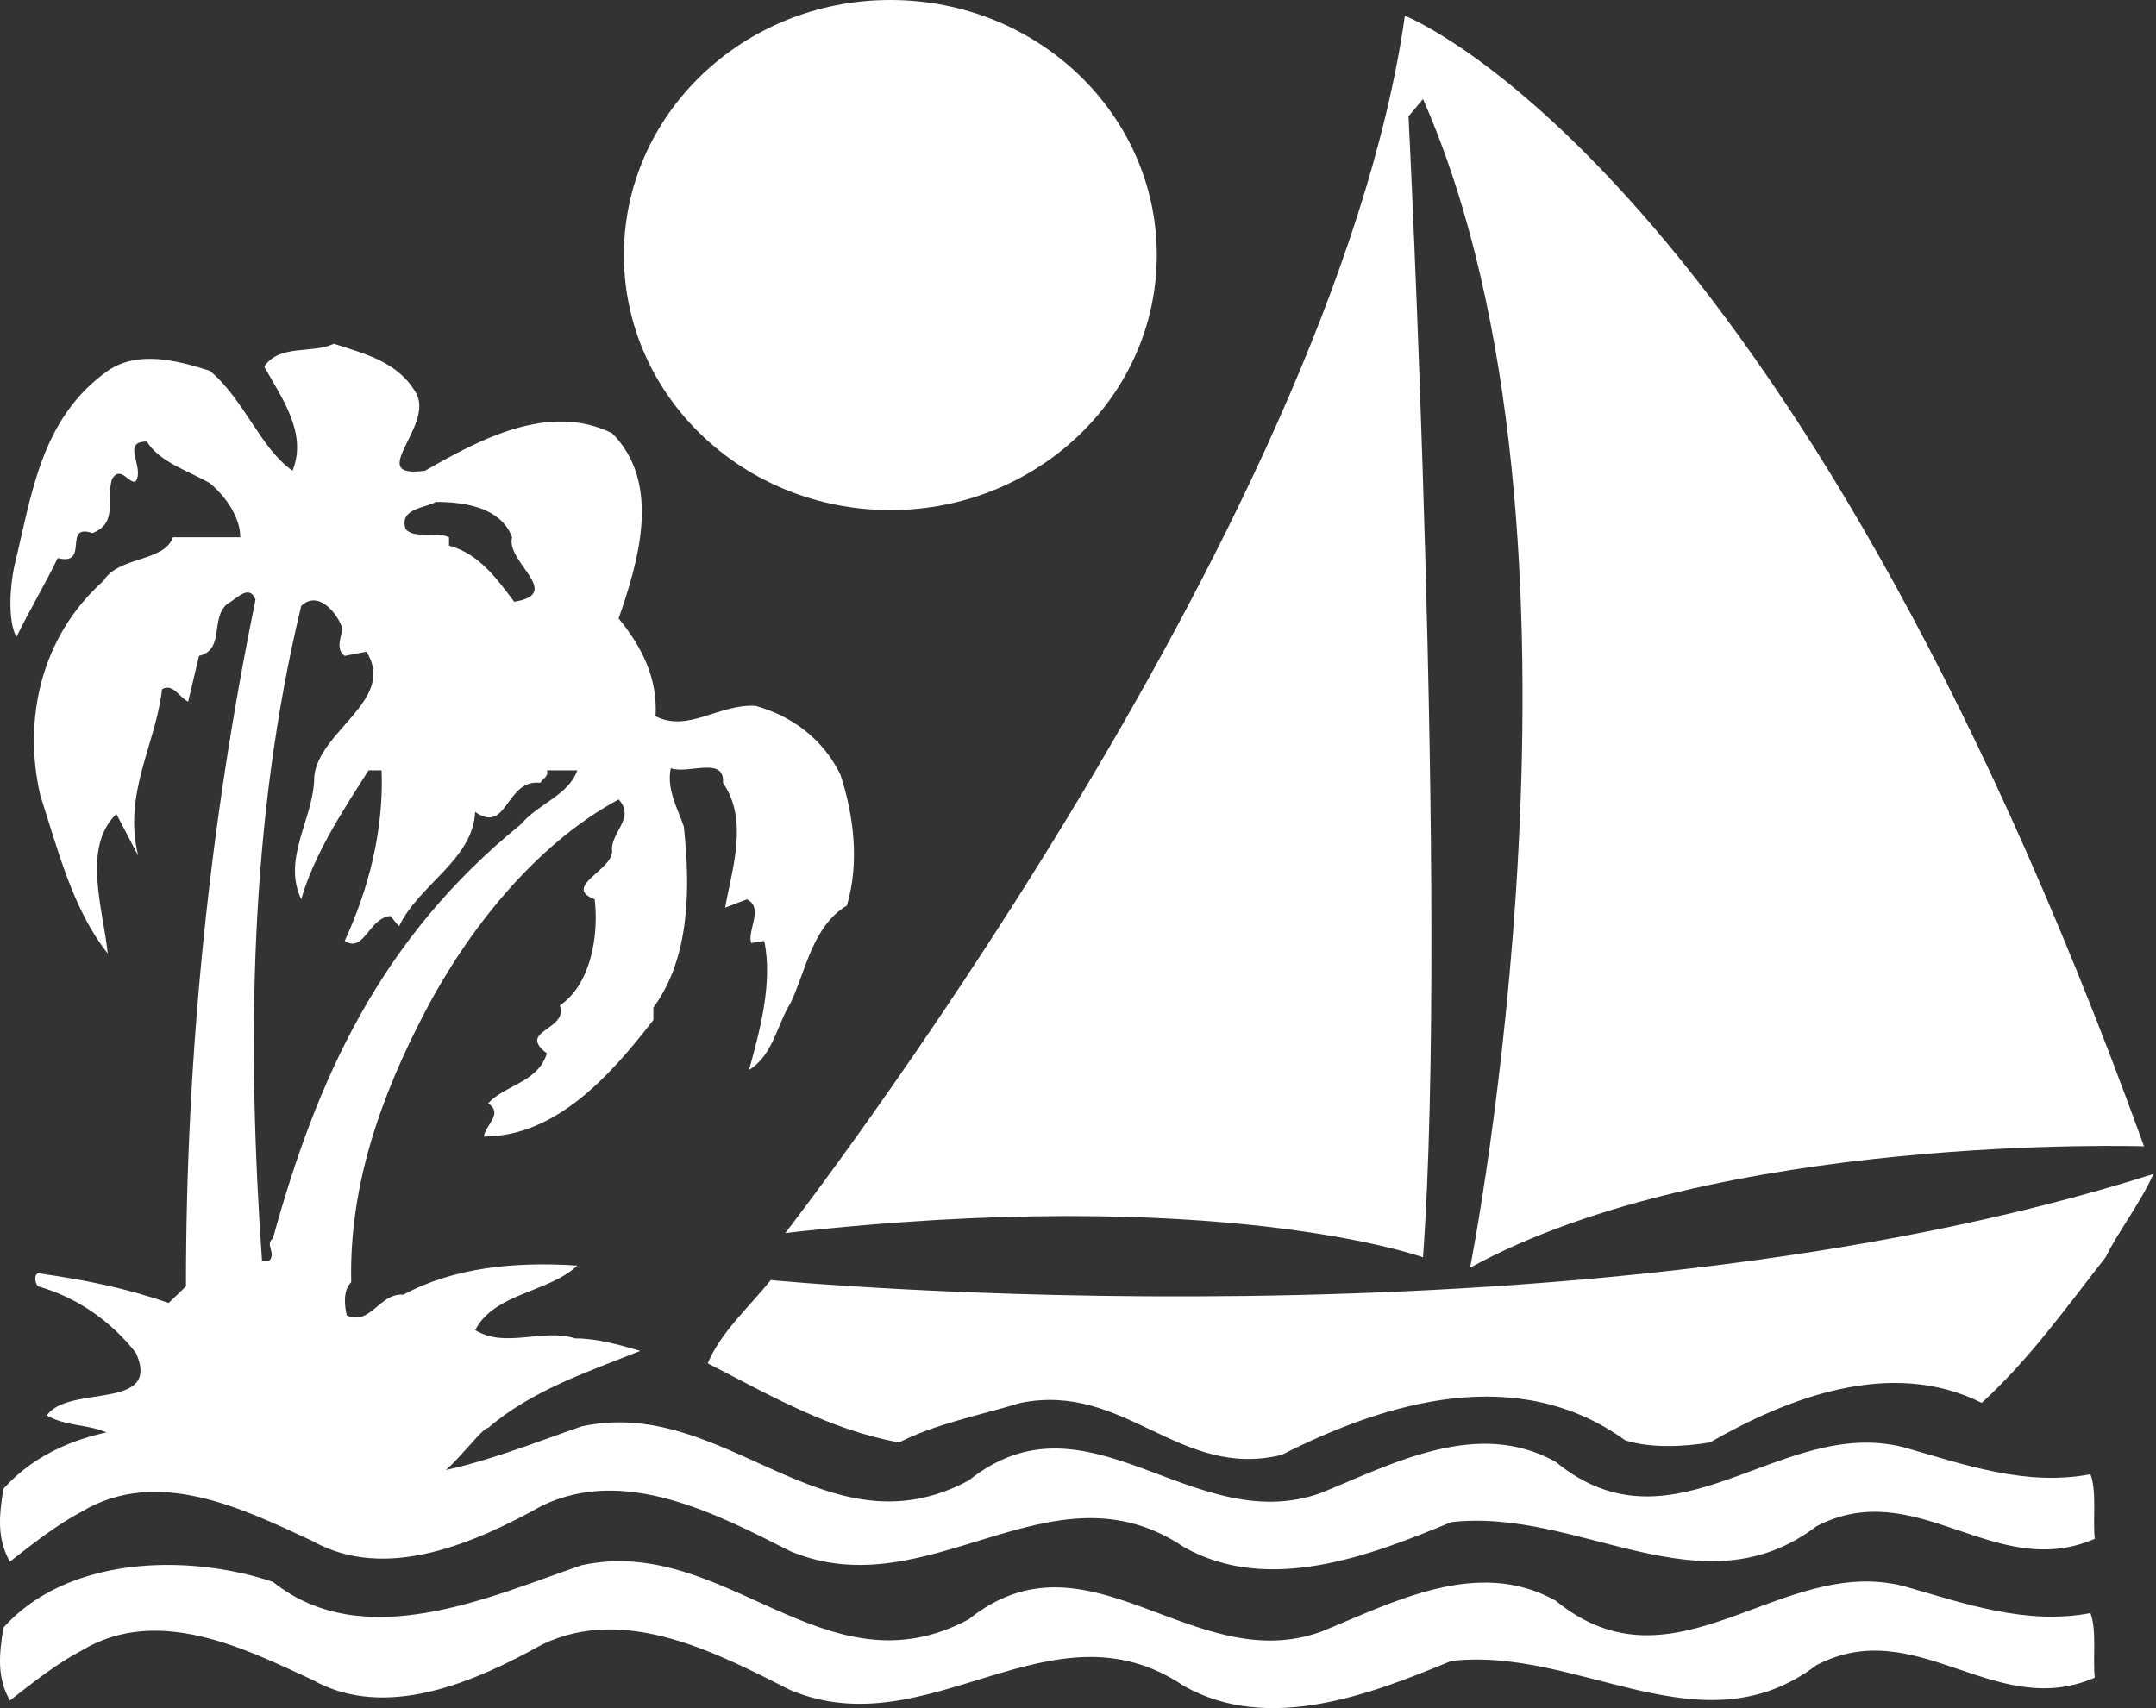
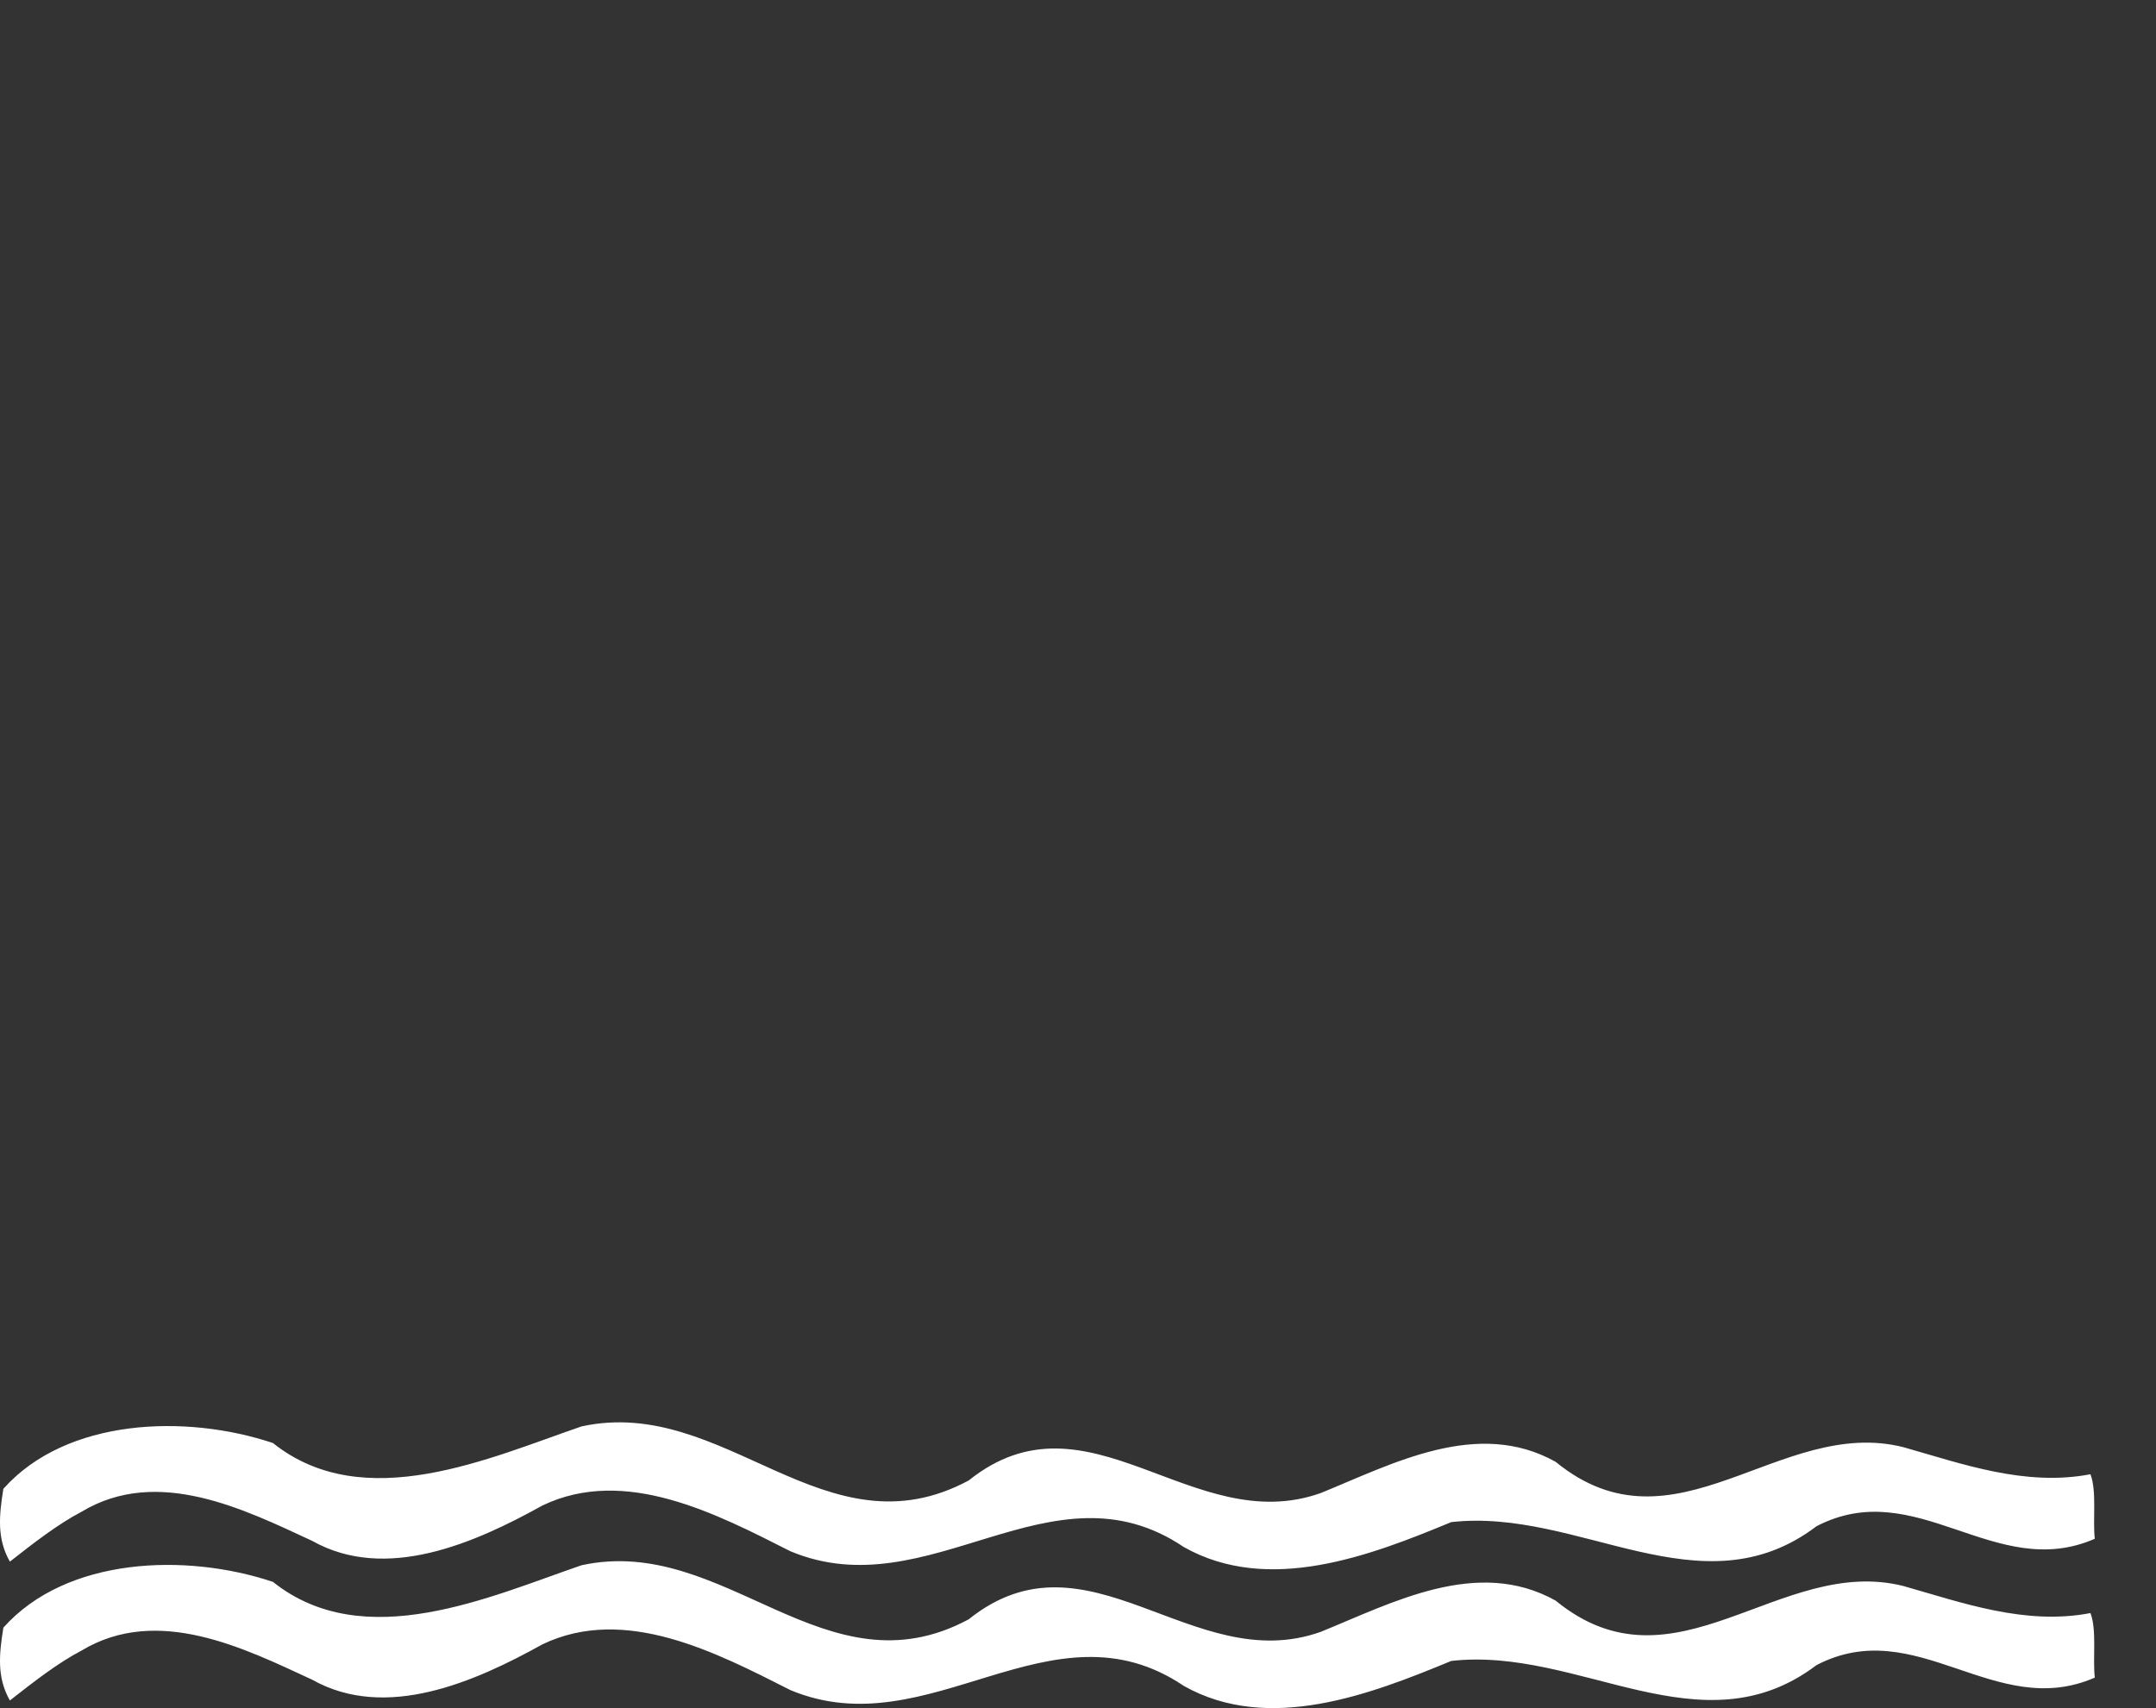
<svg xmlns="http://www.w3.org/2000/svg" width="106" height="84" viewBox="0 0 106 84" fill="none">
  <rect x="0" y="0" width="106" height="84" fill="#333333" stroke="none" />
-   <path d="M14.809 29.799C12.243 40.44 12.137 51.39 12.884 62.032H13.206C13.632 61.623 12.992 61.213 13.418 60.905C15.556 53.129 18.657 46.171 25.604 40.543C26.458 39.52 27.956 39.111 28.382 37.882H26.887C26.993 38.19 26.673 38.292 26.566 38.497C24.855 38.292 24.963 41.055 23.36 39.928C23.252 42.283 20.579 43.51 19.619 45.556L19.191 45.045C18.122 45.148 17.907 46.888 16.947 46.273C18.122 43.715 18.87 40.85 18.762 37.882H18.122C16.947 39.725 15.45 41.975 14.809 44.227C13.847 42.181 15.45 40.236 15.45 38.19C15.664 35.938 19.511 34.404 18.015 32.05L16.947 32.254C16.519 31.948 16.733 31.436 16.838 30.924C16.625 30.207 15.664 28.98 14.809 29.799ZM20.661 72.955C18.389 72.572 16.028 73.936 14.559 73.936C13.089 73.936 6.337 71.676 5.936 71.037C5.189 69.911 3.478 70.32 2.303 69.603C3.372 68.068 7.968 69.399 6.684 66.533C5.402 64.897 3.693 63.771 1.874 63.26C1.661 63.055 1.661 62.44 2.089 62.646C4.227 62.952 6.258 63.362 8.288 64.078L9.143 63.26C9.143 51.696 10.319 40.44 12.563 29.492C12.243 28.672 11.602 29.492 11.175 29.696C10.319 30.413 11.068 31.948 9.785 32.254L9.251 34.506C8.822 34.3 8.502 33.585 7.968 33.892C7.647 36.655 6.044 39.008 6.792 42.078L5.723 40.032C4.012 41.669 5.081 44.739 5.296 46.888C3.586 44.739 2.837 41.771 1.982 39.111C1.126 35.427 1.982 31.334 5.081 28.571C5.83 27.343 8.074 27.649 8.502 26.422H11.815C11.815 25.501 11.175 24.478 10.319 23.762C9.251 23.148 7.861 22.738 7.219 21.715C5.936 21.715 7.113 22.943 6.684 23.659C6.365 23.864 5.936 22.841 5.51 23.556C5.189 24.579 5.83 25.706 4.547 26.218C3.051 25.706 4.441 27.855 2.837 27.445C2.195 28.776 1.448 30.004 0.806 31.334C0.379 30.515 0.486 28.878 0.7 27.855C1.555 24.376 1.982 20.59 5.296 18.236C6.792 17.213 8.716 17.724 10.319 18.236C12.029 19.669 12.778 22.021 14.381 23.148C15.129 21.306 13.847 19.566 12.992 18.031C13.74 16.905 15.343 17.416 16.412 16.905C18.015 17.416 19.619 17.827 20.474 19.362C21.329 20.998 17.907 23.556 20.9 23.148C23.572 21.613 26.993 19.771 30.093 21.306C32.552 23.762 31.376 27.649 30.414 30.413C31.589 31.846 32.337 33.38 32.231 35.222C33.834 36.041 35.33 34.608 37.147 34.711C38.965 35.222 40.462 36.347 41.317 38.087C41.957 40.032 42.278 42.385 41.637 44.533C39.927 45.556 39.605 47.808 38.858 49.343C38.216 50.367 38.002 51.901 36.827 52.618C37.362 50.673 38.002 48.32 37.575 46.273L36.933 46.376C36.721 45.762 37.575 44.636 36.721 44.227L35.652 44.636C35.972 42.794 36.827 40.339 35.544 38.497C35.652 37.166 33.834 38.087 32.979 37.78C32.766 38.804 33.3 39.725 33.621 40.646C33.94 43.613 33.94 47.091 32.123 49.548V50.161C29.985 52.925 27.313 55.892 23.786 55.892C23.894 55.277 24.749 54.766 24.001 54.254C24.855 53.334 26.458 53.231 26.887 51.799C25.389 50.673 27.956 50.673 27.527 49.446C29.025 48.422 29.451 46.068 29.238 44.227C27.635 43.613 30.093 42.794 30.093 41.873C29.985 40.952 31.268 40.236 30.414 39.315C26.244 41.566 22.932 45.864 20.9 49.753C18.762 53.846 17.159 58.246 17.267 63.055C16.838 63.463 16.947 64.283 17.053 64.692C18.228 65.204 18.657 63.567 19.831 63.669C22.291 62.339 25.284 62.032 28.382 62.236C26.993 63.567 24.321 63.567 23.36 65.409C24.855 66.33 26.673 65.306 28.276 65.818C29.345 65.818 30.414 66.125 31.483 66.432C28.917 67.455 26.139 68.376 24.001 70.218C23.6 70.218 21.73 73.083 20.661 72.955ZM21.435 24.683C20.9 24.99 19.619 24.99 19.939 26.013C20.366 26.524 21.435 26.114 22.077 26.422V26.831C23.572 27.241 24.428 28.469 25.284 29.594C27.742 29.184 24.855 27.649 25.176 26.422C24.641 24.99 22.932 24.683 21.435 24.683Z" fill="white" />
-   <path d="M105.875 57.732C105.234 59.165 104.059 60.7 103.525 61.825C101.6 64.281 99.784 66.84 97.432 68.988C92.942 66.737 87.813 68.784 84.072 70.933C82.895 71.137 81.185 71.24 79.902 70.83C74.666 67.044 68.252 68.886 63.014 71.546C57.99 72.775 55.318 67.965 50.188 68.988C48.157 69.602 46.019 70.012 44.203 70.933C40.783 70.319 37.79 68.579 34.796 67.044C35.438 65.509 36.827 64.281 37.896 62.951C37.896 62.951 77.444 66.772 105.875 57.732Z" fill="white" />
  <path d="M47.623 79.635C53.501 74.926 58.633 82.5 64.938 80.248C68.465 78.815 72.634 76.565 76.482 78.713C82.361 83.523 87.492 76.461 93.584 77.996C96.47 78.815 99.57 79.942 102.777 79.326C103.097 80.146 102.883 81.578 102.991 82.5C98.073 84.647 94.226 79.326 89.308 81.886C83.643 86.182 77.659 80.965 71.351 81.68C67.397 83.318 62.374 85.261 58.204 82.909C51.685 78.508 45.699 85.979 38.859 83.113C35.224 81.272 30.735 78.918 26.673 80.862C23.36 82.703 18.977 84.647 15.344 82.601C12.029 81.066 7.754 78.918 4.013 81.168C2.838 81.783 1.661 82.703 0.486 83.624C-0.155 82.5 -0.049 81.374 0.166 80.043C3.265 76.565 9.143 76.36 13.419 77.792C17.908 81.374 24.108 78.508 28.597 76.973C35.652 75.438 40.568 83.421 47.623 79.635Z" fill="white" />
  <path d="M47.623 72.807C53.501 68.099 58.633 75.672 64.938 73.422C68.465 71.987 72.634 69.737 76.482 71.887C82.361 76.695 87.492 69.633 93.584 71.168C96.47 71.987 99.57 73.114 102.777 72.499C103.097 73.318 102.883 74.75 102.991 75.672C98.073 77.82 94.226 72.499 89.308 75.057C83.643 79.355 77.659 74.137 71.351 74.853C67.397 76.492 62.374 78.435 58.204 76.08C51.685 71.68 45.699 79.15 38.859 76.285C35.224 74.445 30.735 72.09 26.673 74.034C23.36 75.876 18.977 77.82 15.344 75.773C12.029 74.238 7.754 72.09 4.013 74.342C2.838 74.957 1.661 75.876 0.486 76.796C-0.155 75.672 -0.049 74.545 0.166 73.215C3.265 69.737 9.143 69.532 13.419 70.964C17.908 74.545 24.108 71.68 28.597 70.145C35.652 68.61 40.568 76.592 47.623 72.807Z" fill="white" />
-   <path d="M38.608 60.637C38.608 60.637 65.509 26.016 69.07 0.776C69.07 0.776 87.955 8.109 105.412 56.372C105.412 56.372 84.392 55.691 72.277 62.342C72.277 62.342 79.404 26.358 69.962 4.869L69.25 5.72C69.25 5.72 71.208 44.605 69.962 61.83C69.962 61.83 59.95 58.215 38.608 60.637Z" fill="white" />
-   <path d="M43.774 25.084C51.011 25.084 56.874 19.469 56.874 12.543C56.874 5.616 51.011 -0 43.774 -0C36.538 -0 30.674 5.616 30.674 12.543C30.674 19.469 36.538 25.084 43.774 25.084Z" fill="white" />
</svg>